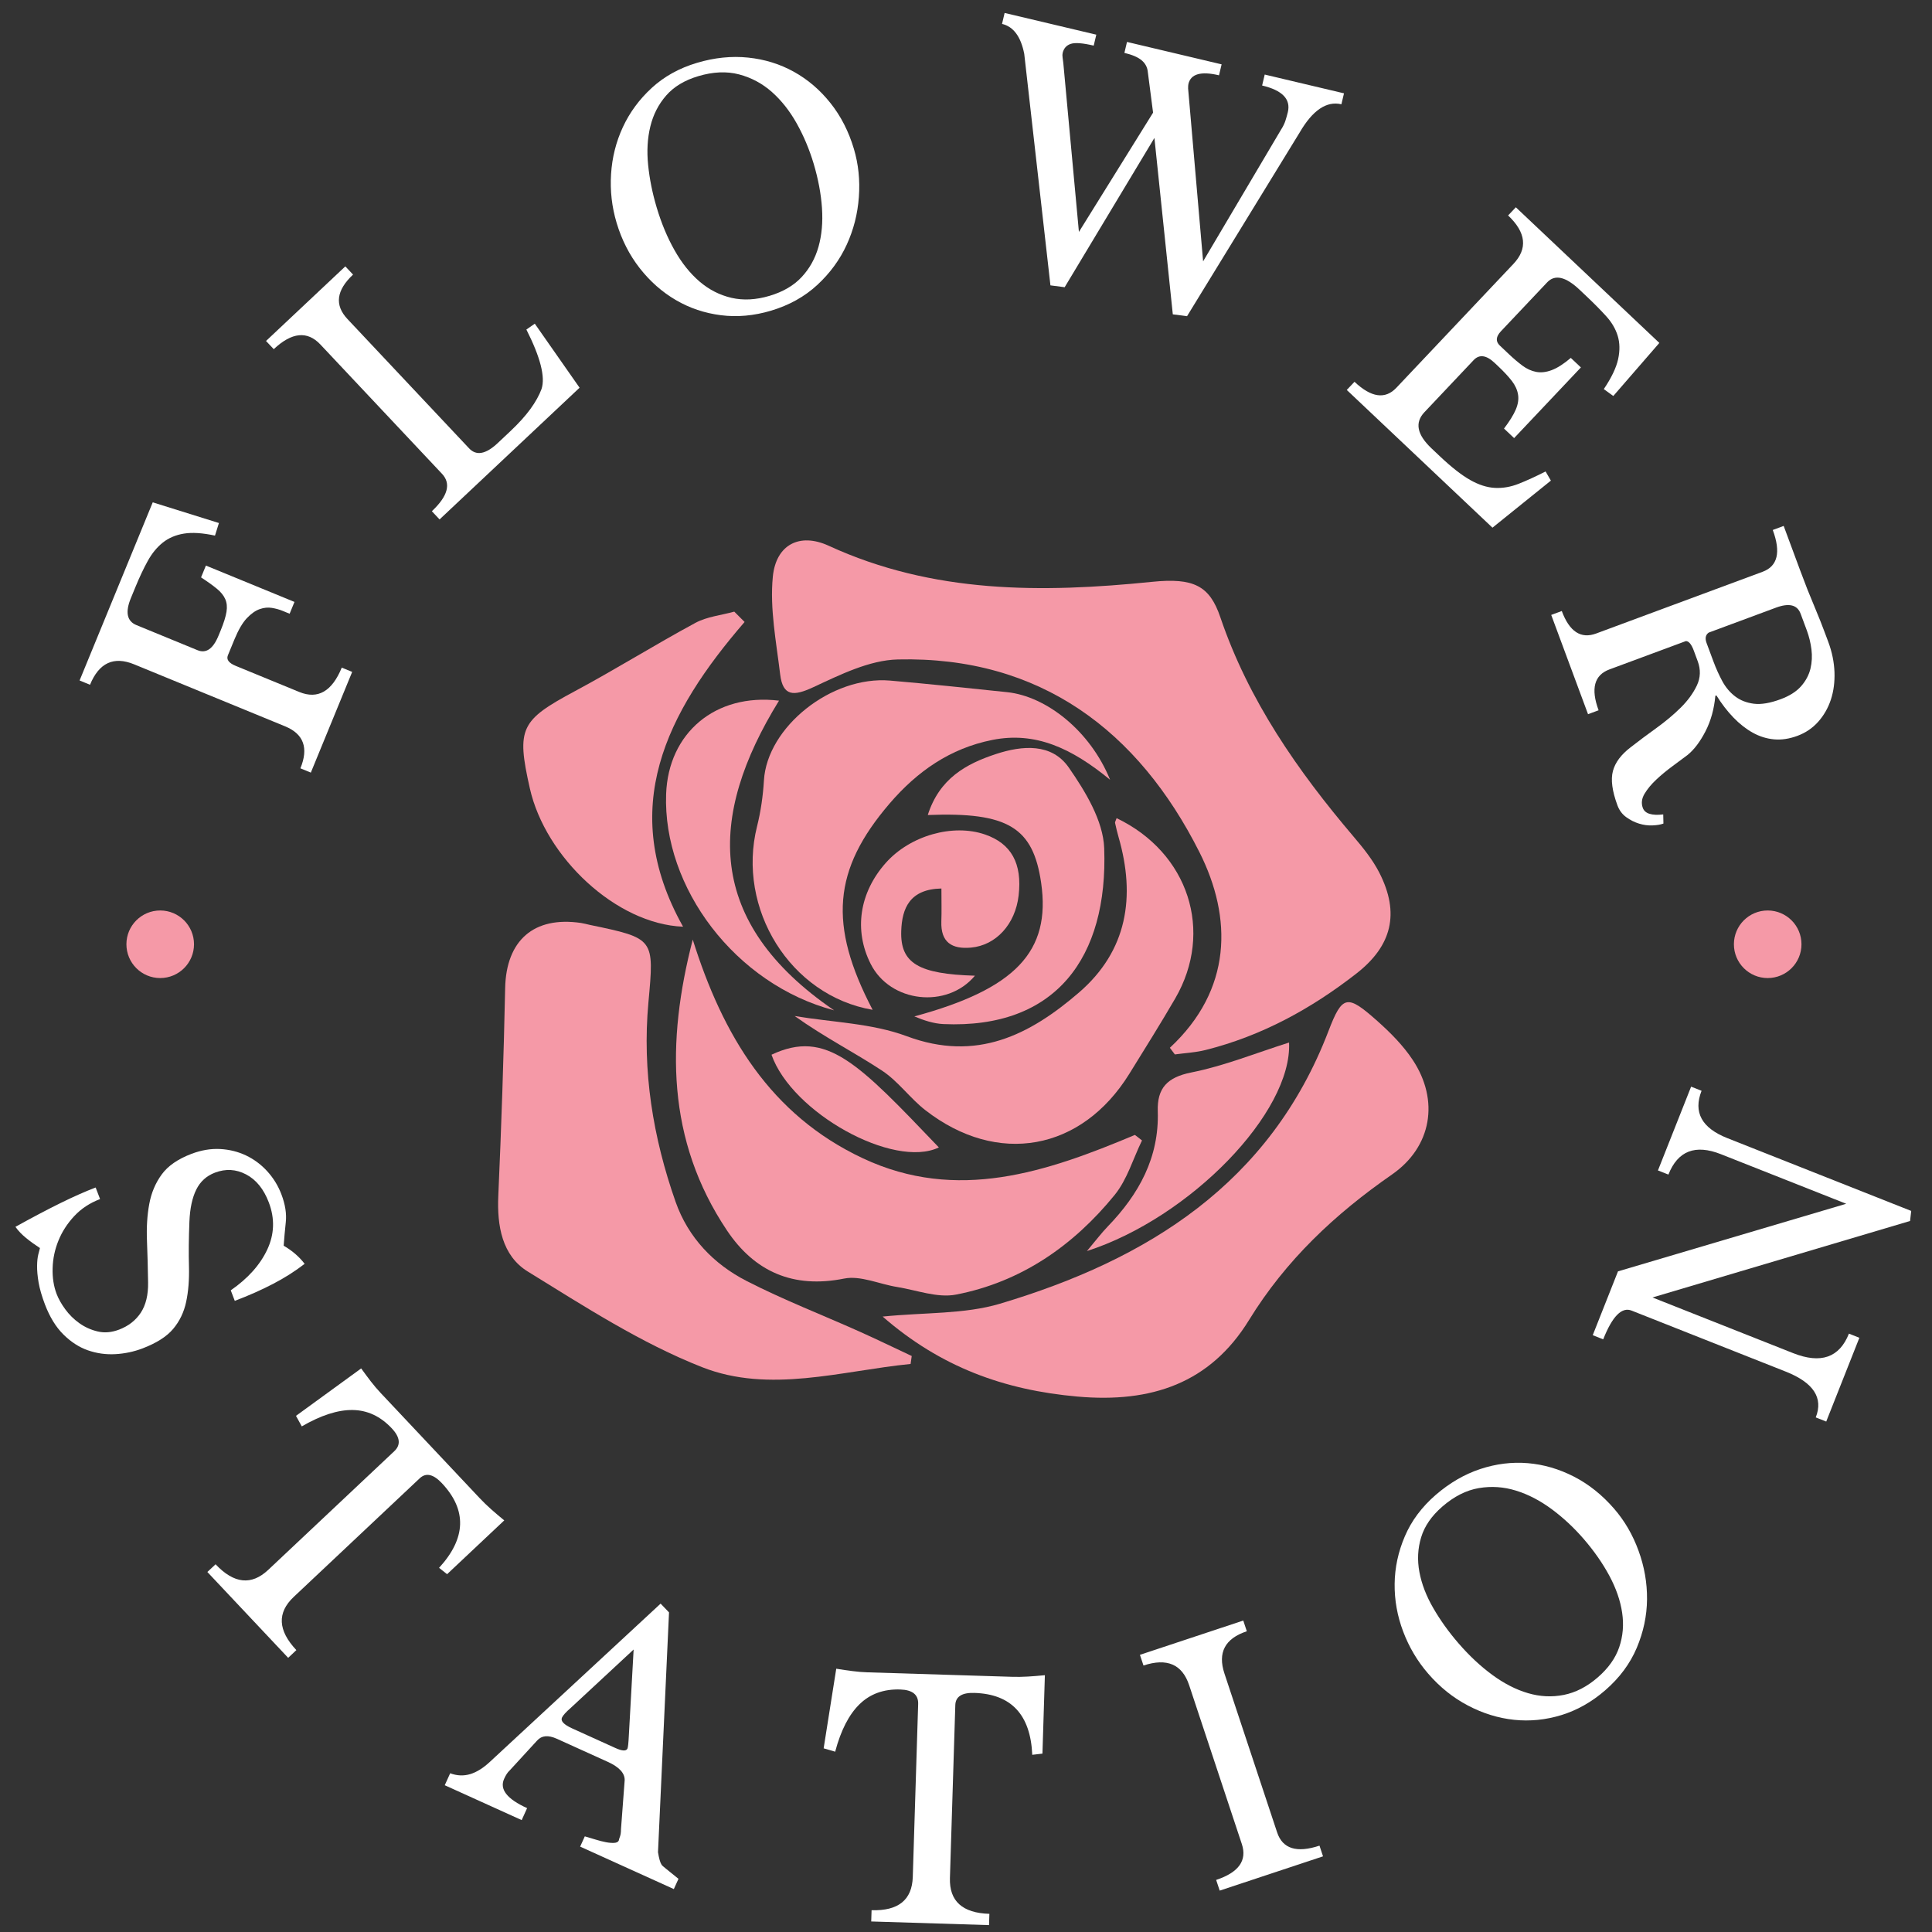
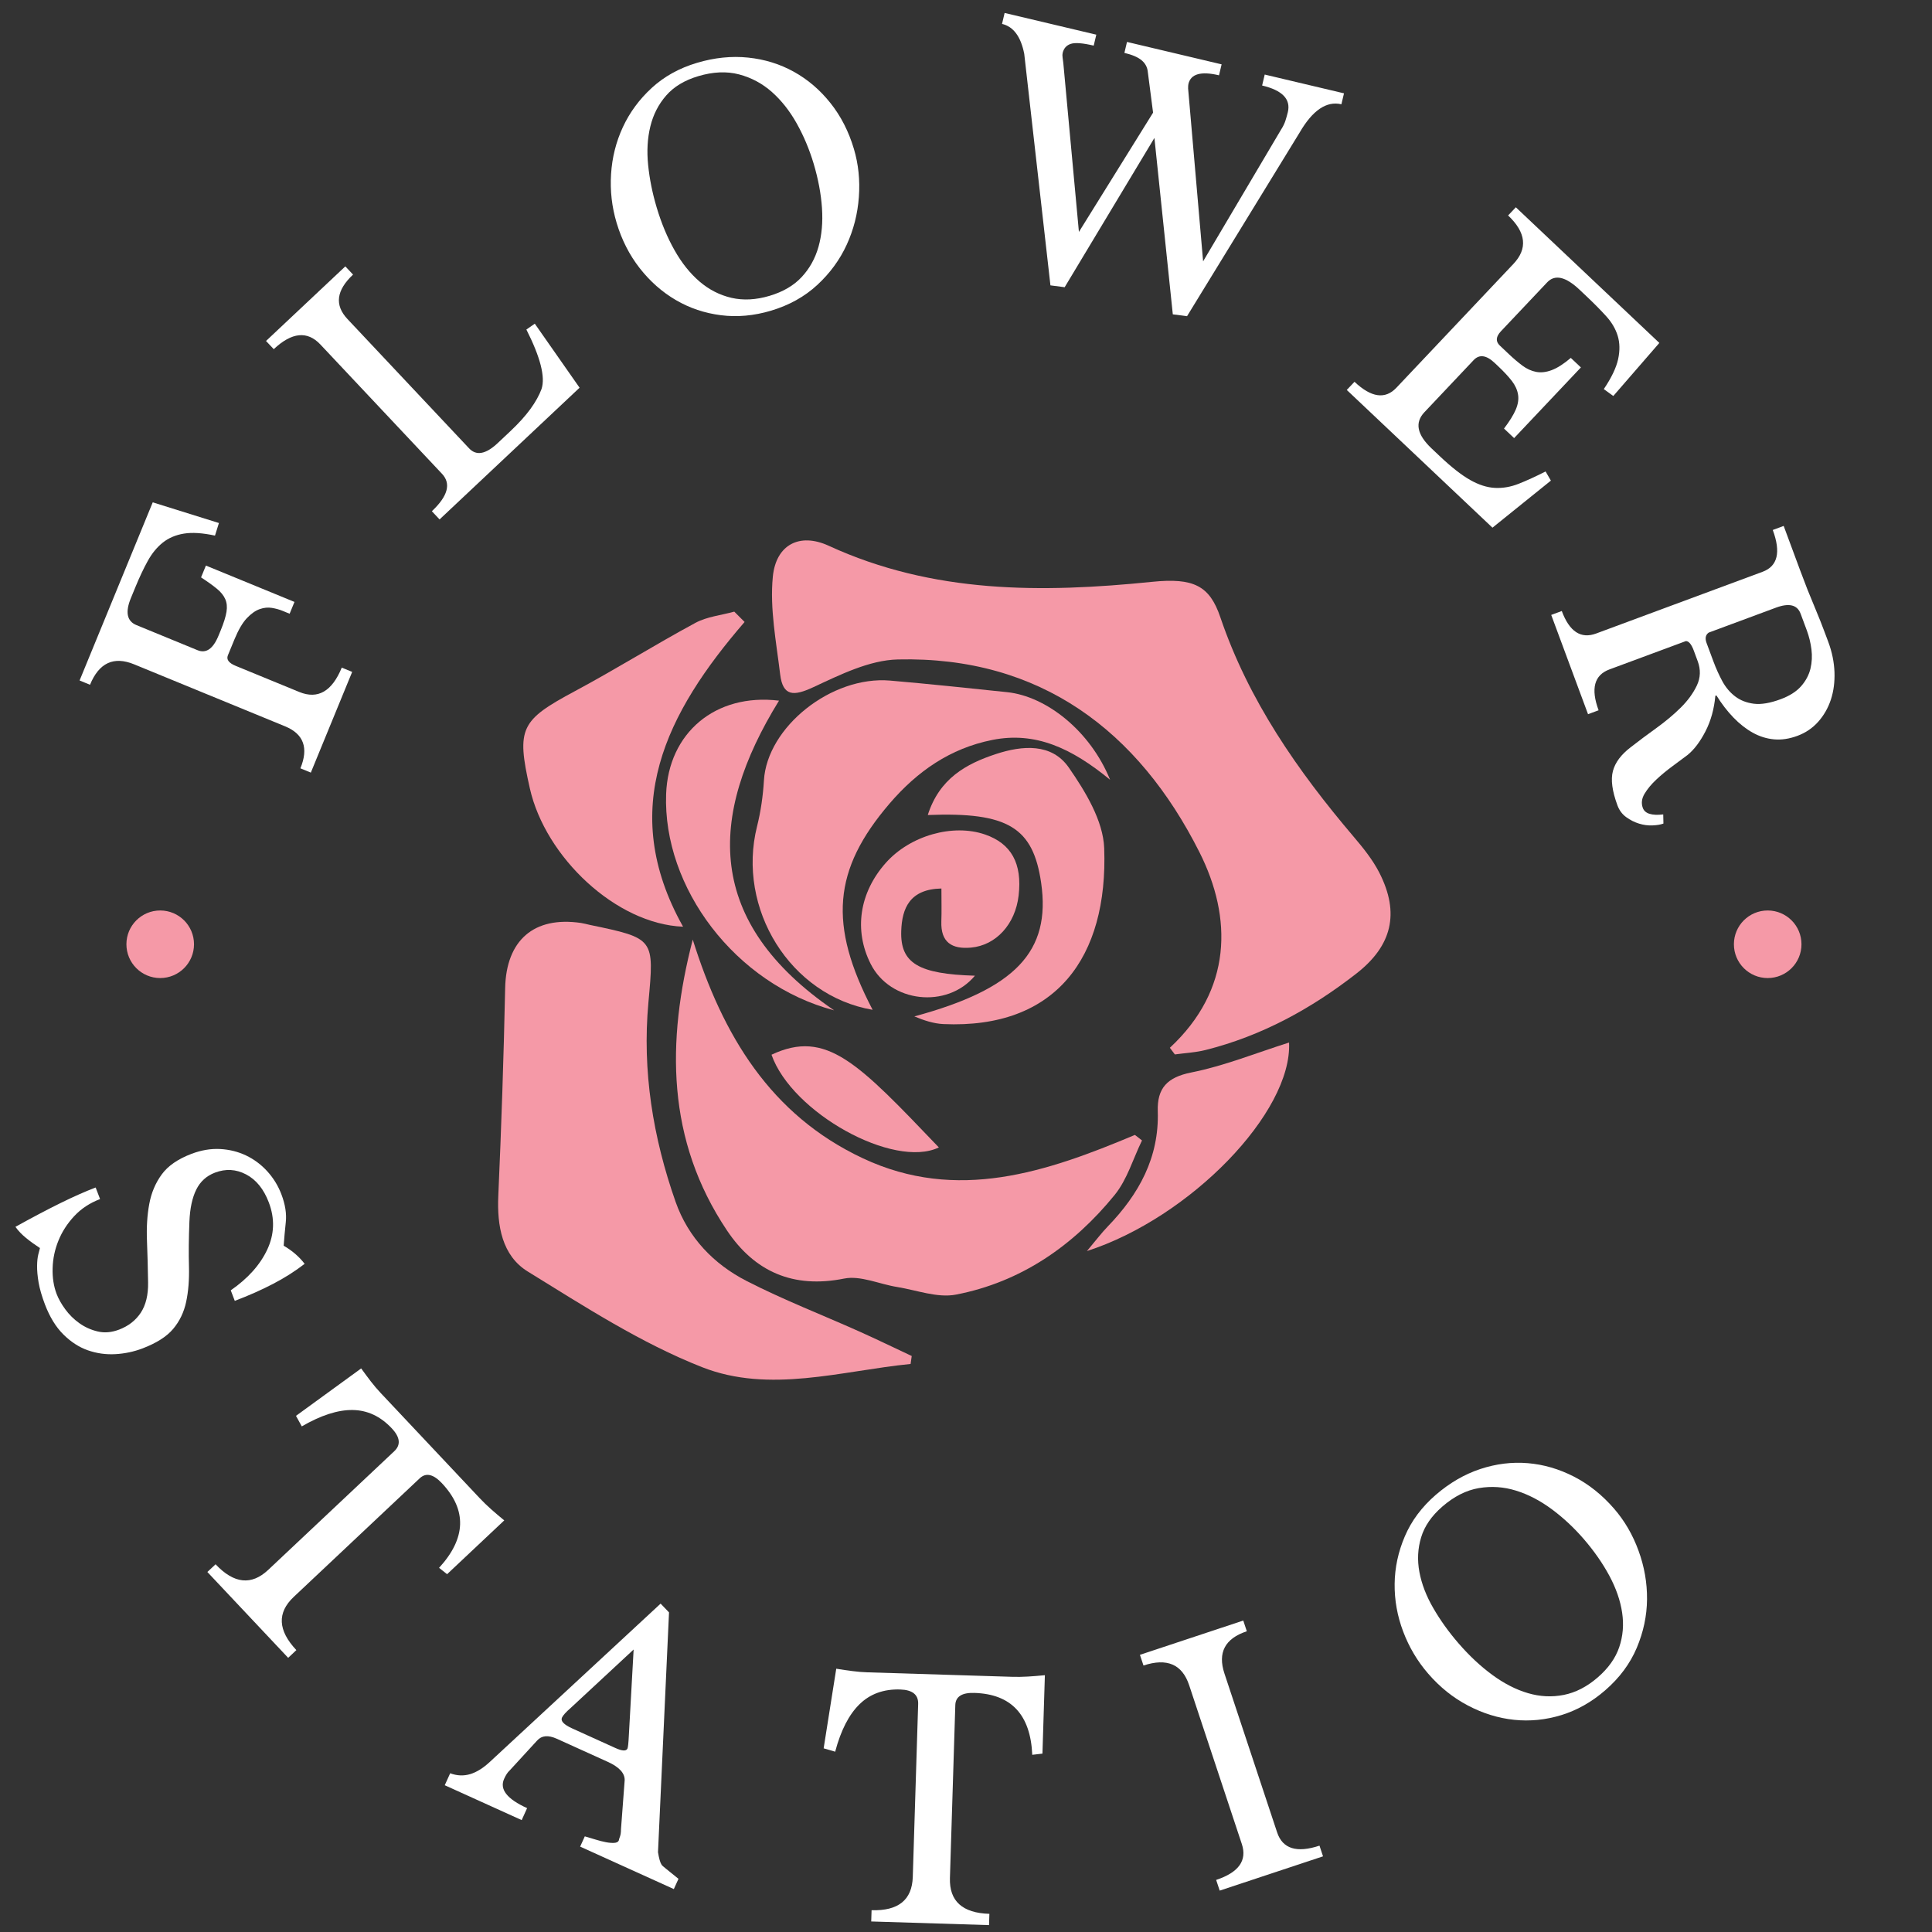
<svg xmlns="http://www.w3.org/2000/svg" fill="none" viewBox="0 0 88 88" height="88" width="88">
  <rect x="0" y="0" width="88" height="88" fill="#333333" stroke="none" />
  <g clip-path="url(#clip0_54923_37358)">
    <g clip-path="url(#clip1_54923_37358)">
      <path fill="white" d="M14.158 35.191L13.683 34.996C14.064 34.068 13.832 33.431 12.987 33.084L6.111 30.26C5.181 29.878 4.511 30.189 4.1 31.19L3.625 30.995L6.957 22.881L9.972 23.823L9.792 24.396C9.225 24.274 8.754 24.244 8.378 24.305C8.001 24.366 7.681 24.503 7.415 24.714C7.15 24.926 6.921 25.204 6.73 25.551C6.538 25.897 6.347 26.302 6.157 26.767L5.962 27.241C5.697 27.884 5.782 28.295 6.214 28.472L8.998 29.616C9.388 29.776 9.706 29.555 9.953 28.954L10.051 28.717C10.194 28.369 10.282 28.085 10.317 27.865C10.352 27.646 10.333 27.453 10.259 27.287C10.186 27.121 10.059 26.964 9.879 26.817C9.7 26.669 9.459 26.496 9.158 26.299L9.379 25.761L13.413 27.417L13.192 27.955L12.876 27.825C12.728 27.764 12.565 27.719 12.386 27.689C12.207 27.659 12.021 27.677 11.826 27.746C11.632 27.814 11.437 27.953 11.24 28.161C11.044 28.37 10.857 28.691 10.679 29.123L10.38 29.85C10.302 30.04 10.421 30.2 10.738 30.33L13.632 31.519C14.476 31.865 15.121 31.495 15.567 30.409L16.041 30.604L14.158 35.191Z" />
      <path fill="white" d="M20.022 23.659L19.671 23.285C20.401 22.598 20.555 22.03 20.133 21.581L14.594 15.692C13.999 15.06 13.291 15.131 12.469 15.904L12.117 15.531L15.729 12.133L16.081 12.507C15.316 13.225 15.232 13.9 15.827 14.532L21.366 20.421C21.695 20.771 22.129 20.691 22.668 20.184L23.241 19.645C23.623 19.285 23.93 18.946 24.162 18.626C24.393 18.307 24.562 18.003 24.667 17.716C24.845 17.173 24.614 16.271 23.976 15.01L24.359 14.743L26.399 17.66L20.022 23.659Z" />
      <path fill="white" d="M35.056 13.474C35.668 13.291 36.154 13.007 36.514 12.62C36.875 12.233 37.13 11.774 37.281 11.242C37.431 10.71 37.484 10.121 37.44 9.475C37.396 8.829 37.27 8.157 37.062 7.459C36.866 6.805 36.609 6.193 36.29 5.623C35.971 5.053 35.593 4.575 35.157 4.188C34.72 3.802 34.221 3.535 33.66 3.388C33.099 3.241 32.479 3.268 31.802 3.47C31.179 3.656 30.693 3.95 30.343 4.351C29.992 4.753 29.752 5.223 29.622 5.761C29.49 6.298 29.457 6.885 29.522 7.518C29.586 8.153 29.716 8.797 29.911 9.451C30.126 10.171 30.397 10.82 30.725 11.399C31.052 11.979 31.432 12.453 31.864 12.824C32.295 13.193 32.78 13.441 33.317 13.566C33.854 13.69 34.433 13.66 35.056 13.474ZM35.116 14.152C34.34 14.383 33.581 14.452 32.84 14.358C32.098 14.265 31.414 14.035 30.787 13.669C30.16 13.303 29.611 12.818 29.139 12.216C28.668 11.613 28.317 10.924 28.085 10.148C27.87 9.427 27.785 8.688 27.833 7.93C27.881 7.173 28.06 6.459 28.372 5.788C28.683 5.118 29.121 4.524 29.686 4.004C30.251 3.485 30.937 3.104 31.745 2.863C32.542 2.625 33.319 2.545 34.074 2.623C34.829 2.701 35.523 2.916 36.158 3.268C36.792 3.62 37.347 4.093 37.822 4.689C38.298 5.285 38.655 5.981 38.893 6.779C39.101 7.478 39.177 8.21 39.12 8.977C39.064 9.743 38.879 10.468 38.565 11.15C38.251 11.833 37.805 12.442 37.228 12.977C36.65 13.512 35.946 13.904 35.116 14.152Z" />
      <path fill="white" d="M53.42 14.318L52.582 6.283L48.494 13.082L47.846 12.998L46.653 2.455C46.499 1.668 46.162 1.212 45.641 1.089L45.759 0.59L49.935 1.579L49.817 2.078C49.318 1.96 48.97 1.933 48.773 1.998C48.576 2.063 48.453 2.201 48.403 2.412C48.389 2.468 48.388 2.535 48.399 2.614C48.409 2.693 48.421 2.78 48.433 2.877L49.143 10.564L52.521 5.131L52.279 3.26C52.257 3.055 52.163 2.883 51.997 2.744C51.83 2.605 51.57 2.493 51.215 2.409L51.333 1.91L55.643 2.931L55.524 3.43C54.703 3.235 54.239 3.366 54.131 3.822C54.121 3.866 54.116 3.936 54.117 4.03L54.8 11.904L58.346 5.912C58.438 5.769 58.505 5.633 58.548 5.502C58.59 5.371 58.628 5.239 58.66 5.106C58.799 4.516 58.408 4.113 57.488 3.895L57.606 3.396L61.217 4.251L61.099 4.75C60.422 4.59 59.787 5.02 59.194 6.041L54.068 14.402L53.42 14.318Z" />
      <path fill="white" d="M61.344 17.762L61.696 17.39C62.458 18.11 63.094 18.201 63.604 17.661L68.933 12.022C69.593 11.325 69.512 10.589 68.692 9.814L69.044 9.441L75.581 15.62L73.484 18.037L73.051 17.723C73.4 17.205 73.617 16.752 73.703 16.362C73.788 15.973 73.782 15.618 73.685 15.298C73.587 14.978 73.411 14.679 73.157 14.4C72.903 14.12 72.615 13.828 72.292 13.523L71.944 13.194C71.314 12.599 70.823 12.488 70.471 12.861L68.369 15.085C68.134 15.334 68.116 15.552 68.314 15.739L68.737 16.139C68.944 16.334 69.146 16.506 69.344 16.654C69.542 16.802 69.75 16.896 69.969 16.939C70.188 16.981 70.425 16.954 70.68 16.858C70.936 16.762 71.225 16.577 71.548 16.302L72.008 16.736L68.966 19.955L68.506 19.52C68.762 19.183 68.941 18.893 69.043 18.652C69.145 18.411 69.18 18.185 69.145 17.972C69.111 17.76 69.017 17.552 68.862 17.351C68.707 17.15 68.497 16.924 68.232 16.674L68.083 16.533C67.701 16.172 67.382 16.129 67.123 16.402L64.88 18.776C64.433 19.248 64.542 19.797 65.205 20.424L65.59 20.788C66.112 21.281 66.569 21.639 66.963 21.862C67.356 22.085 67.733 22.205 68.092 22.223C68.451 22.241 68.812 22.179 69.175 22.035C69.538 21.892 69.946 21.705 70.399 21.475L70.641 21.891L67.98 24.035L61.344 17.762Z" />
      <path fill="white" d="M78.042 30.122C78.16 30.442 78.297 30.744 78.45 31.028C78.604 31.311 78.799 31.542 79.036 31.722C79.273 31.902 79.557 32.012 79.889 32.054C80.22 32.095 80.626 32.026 81.107 31.848C81.513 31.697 81.823 31.5 82.037 31.257C82.251 31.014 82.392 30.748 82.463 30.461C82.532 30.174 82.547 29.879 82.509 29.578C82.47 29.276 82.4 28.991 82.302 28.724L82.016 27.955C81.865 27.548 81.491 27.456 80.892 27.678L77.83 28.814C77.685 28.916 77.653 29.074 77.732 29.288L78.042 30.122ZM75.767 37.512C75.639 37.56 75.473 37.588 75.269 37.596C75.066 37.605 74.861 37.578 74.655 37.514C74.45 37.451 74.255 37.353 74.072 37.22C73.889 37.087 73.756 36.908 73.673 36.684C73.431 36.032 73.362 35.51 73.466 35.12C73.57 34.728 73.841 34.367 74.277 34.035C74.635 33.755 75.023 33.466 75.441 33.165C75.858 32.864 76.229 32.554 76.554 32.233C76.878 31.912 77.124 31.574 77.291 31.221C77.458 30.867 77.47 30.498 77.327 30.113L77.149 29.632C77.042 29.344 76.921 29.199 76.788 29.201L73.309 30.491C72.614 30.748 72.449 31.369 72.814 32.352L72.333 32.531L70.656 28.009L71.137 27.831C71.486 28.771 72.008 29.113 72.703 28.855L80.286 26.043C80.97 25.789 81.124 25.155 80.747 24.14L81.244 23.955L81.987 25.959C82.118 26.312 82.232 26.61 82.328 26.854C82.425 27.098 82.521 27.333 82.617 27.558C82.713 27.784 82.812 28.027 82.915 28.287C83.016 28.547 83.138 28.864 83.276 29.238C83.447 29.698 83.54 30.155 83.558 30.611C83.574 31.067 83.519 31.485 83.394 31.866C83.268 32.247 83.076 32.583 82.819 32.873C82.561 33.162 82.246 33.377 81.872 33.516C81.498 33.655 81.141 33.708 80.8 33.676C80.46 33.644 80.137 33.542 79.83 33.37C79.523 33.198 79.231 32.969 78.955 32.682C78.678 32.396 78.42 32.06 78.18 31.675L78.132 31.693C78.076 32.297 77.927 32.836 77.683 33.309C77.439 33.783 77.168 34.142 76.869 34.386C76.679 34.53 76.45 34.7 76.183 34.896C75.915 35.093 75.669 35.297 75.443 35.508C75.218 35.719 75.039 35.934 74.908 36.153C74.776 36.372 74.75 36.589 74.829 36.803C74.924 37.059 75.234 37.157 75.758 37.096L75.767 37.512Z" />
      <path fill="white" d="M10.511 58.773C11.293 58.231 11.847 57.612 12.174 56.915C12.5 56.217 12.523 55.501 12.243 54.766C12.013 54.159 11.668 53.735 11.211 53.494C10.753 53.253 10.279 53.227 9.789 53.413C9.406 53.559 9.122 53.816 8.94 54.184C8.756 54.553 8.652 55.04 8.627 55.648C8.597 56.403 8.59 57.083 8.607 57.687C8.623 58.29 8.58 58.827 8.479 59.299C8.378 59.77 8.181 60.181 7.887 60.53C7.593 60.88 7.126 61.177 6.487 61.42C6.093 61.57 5.68 61.656 5.251 61.68C4.82 61.703 4.405 61.645 4.004 61.505C3.603 61.365 3.231 61.124 2.889 60.785C2.546 60.446 2.266 59.989 2.046 59.413C1.905 59.04 1.809 58.708 1.758 58.416C1.709 58.124 1.686 57.871 1.689 57.656C1.692 57.441 1.712 57.266 1.746 57.131C1.779 56.996 1.805 56.901 1.82 56.847C1.594 56.701 1.384 56.549 1.19 56.391C0.995 56.233 0.833 56.063 0.703 55.881C1.468 55.456 2.151 55.096 2.752 54.8C3.353 54.504 3.888 54.267 4.357 54.089L4.558 54.616C4.089 54.795 3.696 55.054 3.381 55.393C3.064 55.733 2.825 56.105 2.662 56.508C2.497 56.912 2.409 57.33 2.397 57.762C2.384 58.193 2.445 58.585 2.578 58.936C2.664 59.16 2.795 59.394 2.973 59.637C3.151 59.881 3.365 60.092 3.616 60.271C3.867 60.45 4.146 60.575 4.453 60.647C4.761 60.72 5.085 60.691 5.425 60.562C5.851 60.4 6.18 60.143 6.412 59.793C6.643 59.442 6.755 58.982 6.745 58.413C6.735 57.746 6.718 57.109 6.694 56.502C6.67 55.895 6.705 55.339 6.8 54.834C6.893 54.328 7.083 53.882 7.367 53.493C7.651 53.104 8.102 52.792 8.719 52.557C9.166 52.388 9.601 52.314 10.023 52.336C10.446 52.358 10.839 52.456 11.203 52.628C11.567 52.801 11.89 53.041 12.171 53.348C12.452 53.656 12.668 54.007 12.818 54.401C12.992 54.859 13.059 55.282 13.017 55.67C12.976 56.058 12.944 56.414 12.921 56.74C13.313 56.969 13.632 57.244 13.876 57.566C13.442 57.902 12.963 58.206 12.439 58.478C11.915 58.752 11.333 59.009 10.694 59.253L10.511 58.773Z" />
      <path fill="white" d="M9.445 71.602L9.819 71.251C10.655 72.139 11.454 72.224 12.218 71.505L17.958 66.101C18.265 65.813 18.227 65.464 17.844 65.058C17.329 64.51 16.734 64.232 16.061 64.224C15.388 64.215 14.616 64.465 13.746 64.97L13.482 64.49L16.451 62.33C16.606 62.545 16.755 62.745 16.898 62.931C17.042 63.116 17.188 63.288 17.337 63.446L21.849 68.239C22.013 68.413 22.189 68.584 22.378 68.751C22.566 68.918 22.763 69.085 22.968 69.252L20.365 71.702L19.999 71.413C21.234 70.064 21.276 68.778 20.125 67.555C19.736 67.142 19.4 67.069 19.118 67.334L13.379 72.737C12.615 73.456 12.655 74.264 13.499 75.16L13.126 75.512L9.445 71.602Z" />
      <path fill="white" d="M28.861 75.133L26.008 77.782C25.781 77.98 25.644 78.13 25.597 78.234C25.526 78.39 25.683 78.555 26.067 78.729L28.03 79.619C28.341 79.76 28.525 79.768 28.581 79.644C28.605 79.592 28.626 79.395 28.643 79.052L28.861 75.133ZM26.425 84.111L26.637 83.644C26.792 83.689 26.954 83.737 27.125 83.789C27.295 83.842 27.452 83.881 27.596 83.909C27.74 83.937 27.867 83.947 27.976 83.941C28.085 83.934 28.154 83.899 28.183 83.837C28.191 83.791 28.21 83.728 28.241 83.647C28.27 83.567 28.285 83.459 28.285 83.32L28.453 81.087C28.461 80.766 28.206 80.487 27.686 80.251L25.366 79.2C24.971 79.021 24.672 79.047 24.467 79.278L23.207 80.65C23.123 80.724 23.041 80.849 22.962 81.024C22.746 81.5 23.095 81.944 24.009 82.358L23.762 82.903L20.258 81.315L20.505 80.77C20.816 80.886 21.119 80.898 21.417 80.809C21.714 80.719 22.015 80.53 22.321 80.243L30.09 73.043L30.473 73.442L29.971 84.366C30.017 84.65 30.07 84.837 30.13 84.927C30.141 84.956 30.213 85.024 30.348 85.129C30.482 85.233 30.667 85.383 30.904 85.578L30.692 86.045L26.425 84.111Z" />
      <path fill="white" d="M39.683 87.52L39.699 87.007C40.918 87.045 41.544 86.54 41.576 85.491L41.821 77.612C41.834 77.191 41.561 76.971 41.003 76.954C40.251 76.93 39.634 77.154 39.152 77.624C38.669 78.094 38.299 78.815 38.041 79.787L37.516 79.634L38.09 76.008C38.351 76.05 38.598 76.087 38.831 76.116C39.064 76.147 39.288 76.165 39.505 76.172L46.085 76.376C46.324 76.384 46.569 76.38 46.821 76.365C47.072 76.35 47.329 76.329 47.593 76.303L47.482 79.875L47.018 79.929C46.938 78.102 46.06 77.162 44.382 77.11C43.814 77.092 43.525 77.278 43.513 77.665L43.268 85.544C43.236 86.592 43.835 87.135 45.065 87.173L45.049 87.686L39.683 87.52Z" />
      <path fill="white" d="M55.556 86.115L55.394 85.628C56.422 85.287 56.812 84.743 56.564 83.995L54.165 76.76C53.849 75.807 53.155 75.507 52.084 75.862L51.922 75.375L56.629 73.814L56.791 74.302C55.795 74.632 55.456 75.274 55.772 76.228L58.171 83.462C58.419 84.21 59.062 84.411 60.101 84.067L60.262 84.554L55.556 86.115Z" />
      <path fill="white" d="M72.776 76.403C73.258 75.985 73.585 75.526 73.754 75.025C73.924 74.524 73.968 74.001 73.886 73.454C73.805 72.907 73.612 72.349 73.306 71.777C73 71.207 72.609 70.646 72.133 70.095C71.686 69.579 71.2 69.126 70.675 68.738C70.15 68.35 69.609 68.068 69.052 67.896C68.496 67.723 67.931 67.684 67.359 67.781C66.787 67.878 66.233 68.158 65.699 68.62C65.208 69.045 64.885 69.513 64.731 70.023C64.576 70.533 64.55 71.059 64.652 71.604C64.754 72.148 64.964 72.696 65.284 73.247C65.603 73.799 65.986 74.333 66.432 74.849C66.924 75.417 67.438 75.898 67.975 76.291C68.512 76.685 69.053 76.961 69.598 77.121C70.144 77.281 70.687 77.308 71.228 77.201C71.769 77.094 72.285 76.828 72.776 76.403ZM73.109 76.996C72.497 77.526 71.833 77.9 71.119 78.12C70.404 78.339 69.686 78.411 68.964 78.335C68.242 78.259 67.542 78.042 66.865 77.686C66.187 77.331 65.584 76.847 65.054 76.235C64.561 75.666 64.181 75.026 63.913 74.316C63.645 73.606 63.515 72.882 63.524 72.142C63.532 71.404 63.687 70.682 63.989 69.976C64.29 69.27 64.76 68.641 65.397 68.089C66.027 67.545 66.701 67.153 67.422 66.913C68.142 66.675 68.864 66.585 69.587 66.645C70.31 66.705 71.01 66.909 71.689 67.257C72.367 67.605 72.978 68.093 73.523 68.722C74 69.274 74.371 69.911 74.633 70.633C74.897 71.355 75.026 72.091 75.02 72.843C75.014 73.594 74.858 74.332 74.552 75.058C74.245 75.783 73.764 76.43 73.109 76.996Z" />
-       <path fill="white" d="M87.001 55.614L75.268 59.098L81.676 61.634C82.937 62.133 83.784 61.837 84.216 60.745L84.692 60.934L83.182 64.75L82.705 64.561C83.058 63.671 82.603 62.976 81.339 62.475L74.315 59.695C73.87 59.519 73.439 59.956 73.024 61.005L72.547 60.816L73.697 57.909L84.093 54.83L78.388 52.573C77.22 52.11 76.422 52.419 75.994 53.5L75.517 53.312L77.028 49.496L77.504 49.684C77.119 50.66 77.51 51.379 78.677 51.84L87.053 55.156L87.001 55.614Z" />
      <path fill="#F599A7" d="M82.055 43.01C82.055 43.86 81.366 44.549 80.516 44.549C79.666 44.549 78.977 43.86 78.977 43.01C78.977 42.16 79.666 41.471 80.516 41.471C81.366 41.471 82.055 42.16 82.055 43.01Z" />
      <path fill="#F599A7" d="M8.837 43.01C8.837 43.86 8.147 44.549 7.297 44.549C6.447 44.549 5.758 43.86 5.758 43.01C5.758 42.16 6.447 41.471 7.297 41.471C8.147 41.471 8.837 42.16 8.837 43.01Z" />
      <path fill="#F599A7" d="M53.286 47.725C56.13 45.08 56.139 41.809 54.635 38.82C51.859 33.306 47.392 29.885 40.897 30.037C39.594 30.068 38.26 30.737 37.031 31.307C36.161 31.711 35.657 31.73 35.535 30.714C35.358 29.236 35.059 27.727 35.201 26.269C35.343 24.817 36.411 24.246 37.745 24.858C42.494 27.042 47.446 27.013 52.481 26.501C54.375 26.309 55.099 26.682 55.585 28.116C56.872 31.908 59.106 35.109 61.667 38.123C62.098 38.63 62.527 39.163 62.827 39.751C63.767 41.593 63.404 43.077 61.786 44.34C59.72 45.952 57.462 47.187 54.905 47.828C54.453 47.941 53.978 47.964 53.513 48.028C53.437 47.927 53.362 47.826 53.286 47.725Z" />
      <path fill="#F599A7" d="M41.477 62.126C38.309 62.443 35.054 63.482 31.98 62.273C29.192 61.176 26.612 59.502 24.042 57.918C22.87 57.196 22.635 55.843 22.697 54.463C22.837 51.314 22.943 48.162 23.009 45.01C23.054 42.839 24.309 41.721 26.466 42.04C26.599 42.06 26.728 42.098 26.859 42.126C29.822 42.744 29.802 42.742 29.534 45.666C29.248 48.782 29.741 51.808 30.773 54.743C31.346 56.37 32.505 57.578 34.012 58.35C35.675 59.203 37.427 59.88 39.136 60.645C39.939 61.005 40.731 61.39 41.528 61.764C41.511 61.885 41.494 62.005 41.477 62.126Z" />
-       <path fill="#F599A7" d="M40.203 59.968C42.14 59.773 43.93 59.865 45.548 59.382C52.273 57.376 57.851 53.905 60.512 46.958C61.143 45.311 61.364 45.286 62.73 46.5C63.325 47.029 63.907 47.613 64.344 48.272C65.575 50.125 65.213 52.241 63.402 53.498C60.804 55.301 58.569 57.397 56.893 60.124C55.124 63.001 52.452 63.911 49.079 63.612C45.739 63.317 42.846 62.271 40.203 59.968Z" />
      <path fill="#F599A7" d="M31.554 42.797C32.916 47.138 35.077 50.776 39.307 52.761C43.596 54.773 47.668 53.388 51.694 51.694C51.802 51.778 51.909 51.862 52.017 51.946C51.609 52.781 51.341 53.729 50.769 54.431C48.887 56.742 46.505 58.396 43.54 58.968C42.7 59.13 41.754 58.764 40.859 58.62C40.051 58.491 39.197 58.088 38.45 58.237C36.122 58.704 34.368 57.918 33.114 56.047C30.36 51.938 30.348 47.453 31.554 42.797Z" />
      <path fill="#F599A7" d="M39.747 45.996C35.983 45.354 33.546 41.376 34.482 37.642C34.653 36.96 34.754 36.251 34.796 35.548C34.94 33.119 37.872 30.77 40.547 31C42.324 31.153 44.098 31.341 45.872 31.527C47.665 31.715 49.661 33.293 50.563 35.517C48.802 34.069 47.156 33.315 45.205 33.702C43.274 34.084 41.768 35.142 40.511 36.61C37.944 39.609 37.717 42.116 39.747 45.996Z" />
-       <path fill="#F599A7" d="M50.86 37.266C54.144 38.841 55.298 42.43 53.53 45.478C52.858 46.635 52.145 47.77 51.441 48.908C49.265 52.425 45.434 53.122 42.15 50.568C41.448 50.023 40.911 49.25 40.176 48.766C38.914 47.934 37.556 47.248 36.195 46.278C37.905 46.567 39.709 46.604 41.305 47.199C44.478 48.381 46.9 47.144 49.147 45.207C51.353 43.304 51.732 40.84 50.949 38.128C50.887 37.915 50.837 37.698 50.789 37.481C50.781 37.445 50.815 37.399 50.86 37.266Z" />
      <path fill="#F599A7" d="M33.915 28.33C30.356 32.45 28.098 36.83 31.113 42.21C28.059 42.09 24.841 39.041 24.135 35.915C23.513 33.161 23.709 32.809 26.199 31.474C28.048 30.483 29.83 29.367 31.677 28.37C32.204 28.086 32.852 28.024 33.445 27.859C33.602 28.016 33.759 28.174 33.915 28.33Z" />
      <path fill="#F599A7" d="M42.259 37.123C42.791 35.458 44.005 34.792 45.368 34.344C46.567 33.951 47.905 33.84 48.683 34.962C49.439 36.051 50.249 37.382 50.295 38.634C50.475 43.604 48.096 46.874 42.969 46.645C42.52 46.624 42.076 46.475 41.648 46.296C46.242 45.05 47.878 43.347 47.422 40.208C47.056 37.693 45.92 36.979 42.259 37.123Z" />
      <path fill="#F599A7" d="M37.993 46.02C33.483 44.827 30.187 40.421 30.341 36.168C30.441 33.392 32.578 31.562 35.483 31.914C32.217 37.207 32.125 42.006 37.993 46.02Z" />
      <path fill="#F599A7" d="M42.88 40.47C41.44 40.5 41.083 41.365 41.05 42.411C41.003 43.88 41.846 44.365 44.407 44.442C43.134 45.965 40.546 45.672 39.657 43.903C38.886 42.373 39.142 40.662 40.344 39.306C41.447 38.062 43.399 37.503 44.869 38.011C46.067 38.425 46.566 39.332 46.397 40.789C46.246 42.098 45.369 43.058 44.229 43.162C43.359 43.242 42.845 42.924 42.877 41.972C42.894 41.497 42.88 41.02 42.88 40.47Z" />
      <path fill="#F599A7" d="M49.508 56.984C49.918 56.497 50.168 56.163 50.456 55.865C51.873 54.398 52.802 52.727 52.735 50.617C52.702 49.567 53.16 49.068 54.268 48.848C55.77 48.549 57.213 47.961 58.715 47.486C58.865 50.66 54.22 55.463 49.508 56.984Z" />
      <path fill="#F599A7" d="M35.141 48.041C37.648 46.862 39.09 48.425 42.764 52.264C40.705 53.253 36.065 50.683 35.141 48.041Z" />
    </g>
  </g>
  <defs>
    <clipPath id="clip0_54923_37358">
      <rect fill="white" height="88" width="88" />
    </clipPath>
    <clipPath id="clip1_54923_37358">
      <rect transform="translate(0.445)" fill="white" height="88" width="87.093" />
    </clipPath>
  </defs>
</svg>